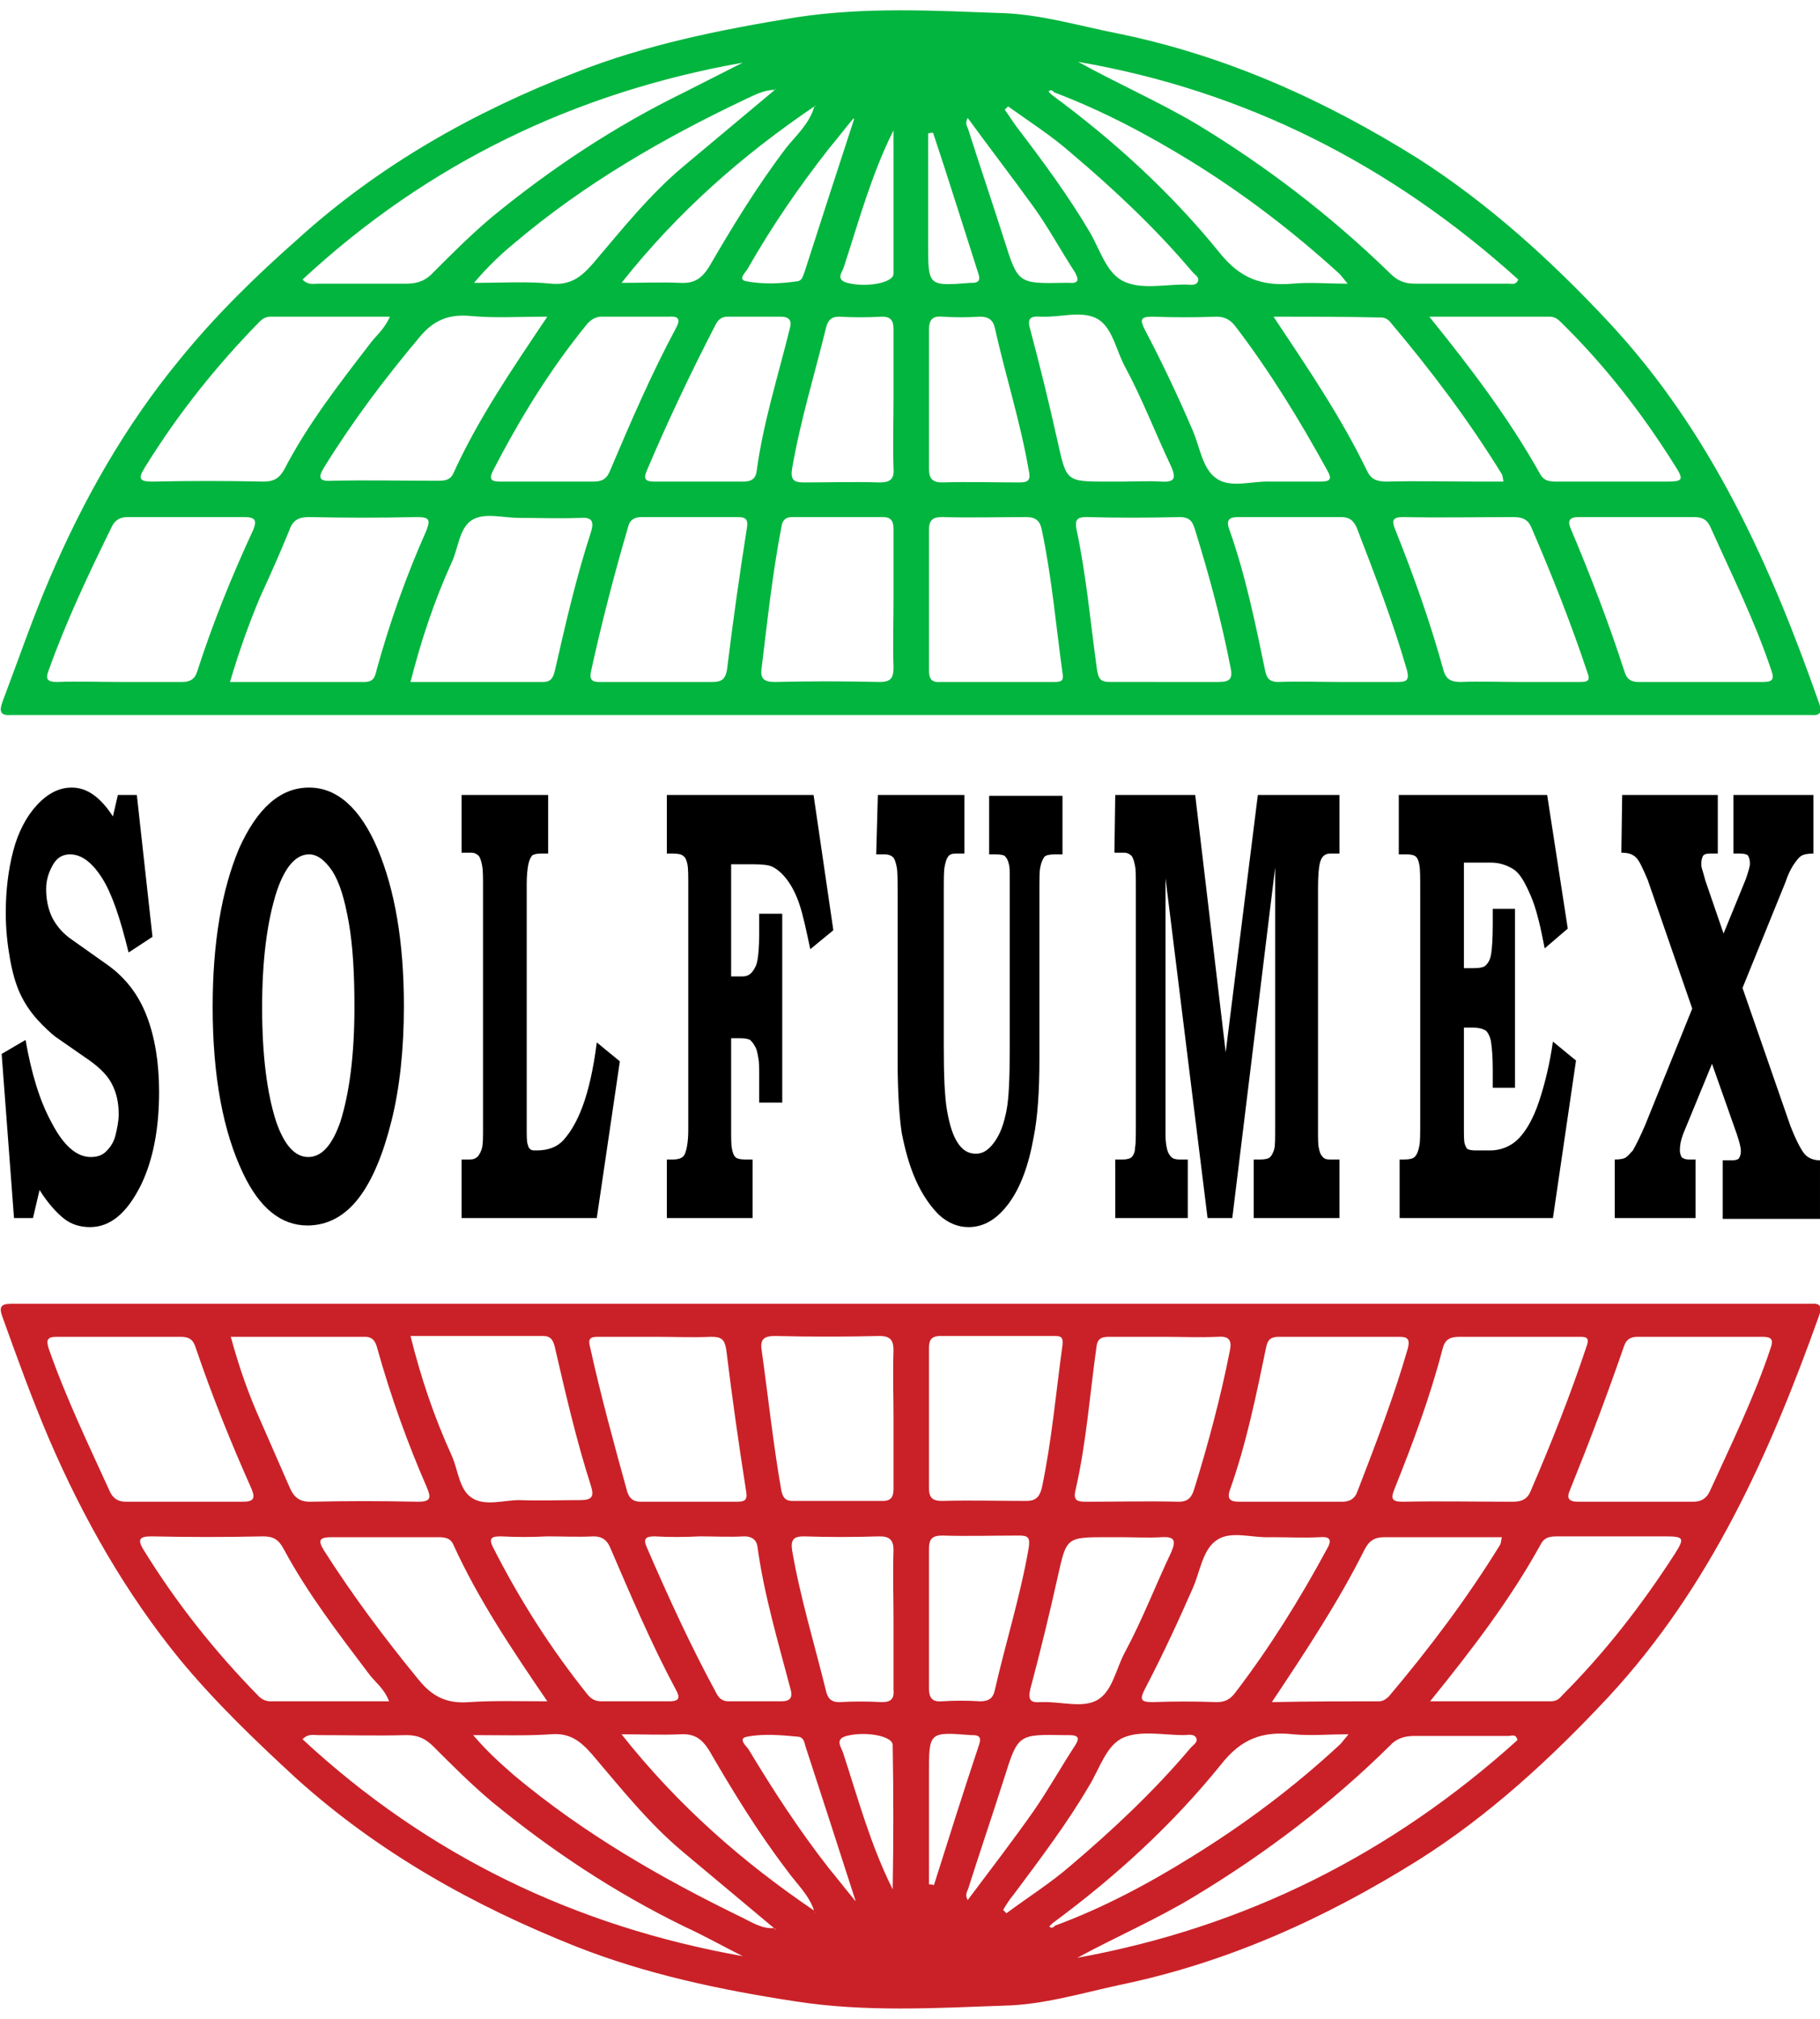
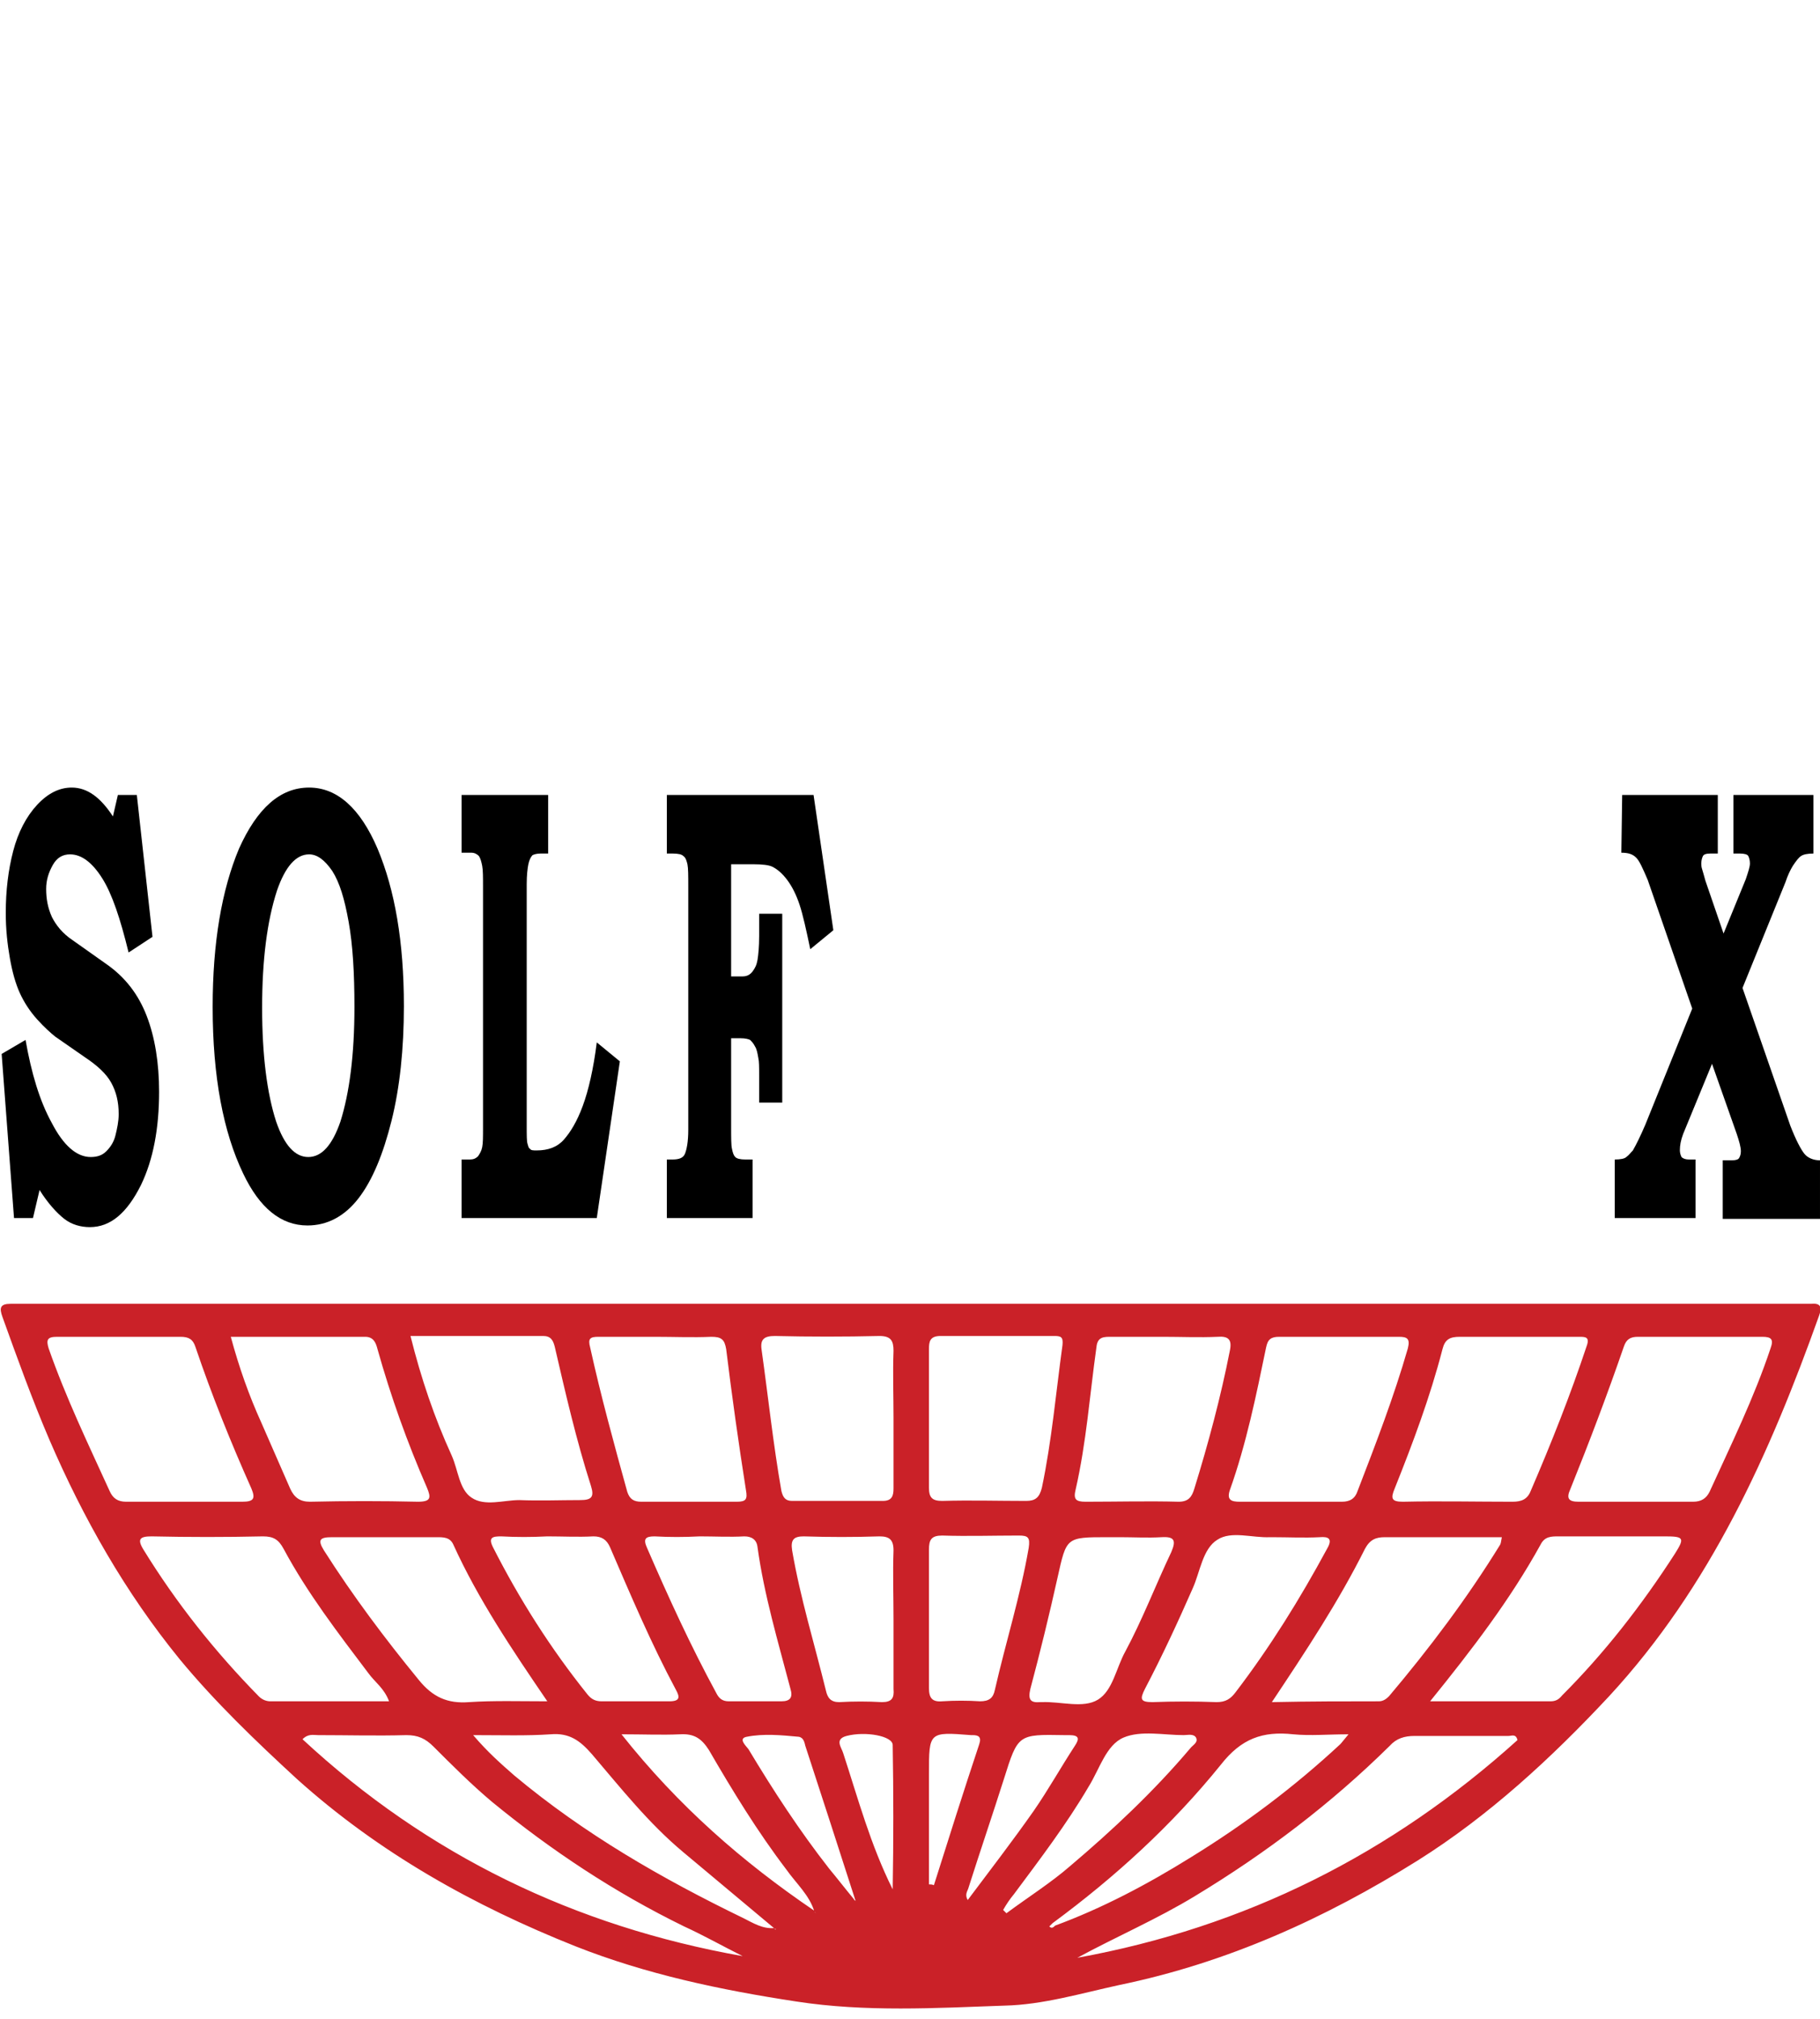
<svg xmlns="http://www.w3.org/2000/svg" version="1.1" id="Layer_1" x="0px" y="0px" viewBox="0 0 220.8 244.8" style="enable-background:new 0 0 220.8 244.8;" xml:space="preserve">
  <style type="text/css">
	.st0{fill:#02B53E;}
	.st1{fill:#CA2128;}
	.st2{fill:#FFFFFF;}
</style>
  <g>
    <g>
      <path d="M16.6,96.4l1.9,17.2l-2.9,1.9c-1-4.1-2-7.1-3.2-9c-1.2-1.9-2.5-2.9-3.9-2.9c-0.9,0-1.6,0.4-2.1,1.3s-0.8,1.8-0.8,2.9    c0,1.2,0.2,2.3,0.7,3.4c0.5,1,1.3,2,2.5,2.8l4.1,2.9c2.3,1.6,3.9,3.7,4.9,6.3c1,2.6,1.5,5.7,1.5,9.2c0,4.4-0.7,8.2-2.2,11.3    c-1.7,3.4-3.7,5.1-6.2,5.1c-1.1,0-2.2-0.3-3.1-1s-2-1.9-3-3.5L4,147.7H1.7l-1.5-19.9l2.9-1.7c0.7,4,1.7,7.4,3.2,10.1    c1.4,2.7,3,4.1,4.7,4.1c0.8,0,1.4-0.2,1.9-0.7s0.9-1.1,1.1-1.9s0.4-1.7,0.4-2.6c0-1.5-0.3-2.7-0.9-3.8c-0.6-1.1-1.7-2.1-3.2-3.1    l-3.6-2.5c-0.5-0.4-1.3-1.1-2.2-2.1c-0.9-1-1.6-2.1-2.1-3.2s-0.9-2.5-1.2-4.2s-0.5-3.5-0.5-5.5c0-2.7,0.3-5.2,0.9-7.5    c0.6-2.3,1.6-4.2,2.9-5.6s2.7-2.1,4.2-2.1c1.9,0,3.5,1.2,5,3.5l0.6-2.6L16.6,96.4L16.6,96.4z" />
      <path d="M37.5,95.5c3.4,0,6.2,2.5,8.3,7.4c2.1,5,3.2,11.3,3.2,19.1c0,5.2-0.5,9.9-1.5,13.9c-1,4-2.3,7.2-4,9.4s-3.8,3.3-6.2,3.3    c-3.2,0-5.8-2.1-7.8-6.3c-2.4-5-3.7-11.7-3.7-20.2c0-7.8,1.1-14.2,3.2-19.2C31.2,98,34,95.5,37.5,95.5z M37.5,103.6    c-1.6,0-2.9,1.5-3.9,4.4c-1.2,3.7-1.8,8.4-1.8,14.2s0.6,10.4,1.7,13.8c1,2.9,2.3,4.3,3.9,4.3c1.6,0,2.9-1.4,3.9-4.3    c1.1-3.5,1.7-8.1,1.7-13.9c0-4.1-0.2-7.5-0.7-10.3c-0.5-2.8-1.1-4.8-2-6.2C39.4,104.3,38.5,103.6,37.5,103.6z" />
      <path d="M56,96.4h10.5v7.1h-0.9c-0.5,0-0.8,0.1-1,0.2c-0.2,0.2-0.4,0.6-0.5,1.1c-0.1,0.5-0.2,1.3-0.2,2.4v29.3    c0,1.2,0,1.9,0.1,2.2s0.1,0.5,0.3,0.6c0.1,0.2,0.4,0.2,0.8,0.2c1.4,0,2.5-0.4,3.3-1.3c0.8-0.9,1.6-2.2,2.3-4.1    c0.7-1.9,1.3-4.5,1.7-7.7l2.8,2.3l-2.8,19H56v-7.1h1c0.4,0,0.7-0.1,1-0.4c0.2-0.3,0.4-0.6,0.5-1.1c0.1-0.5,0.1-1.2,0.1-2.4v-29.1    c0-1.2,0-2.1-0.1-2.6c-0.1-0.5-0.2-0.9-0.4-1.2c-0.2-0.2-0.5-0.4-0.9-0.4H56L56,96.4L56,96.4z" />
      <path d="M80.9,96.4h17.8l2.4,16.4l-2.8,2.3c-0.5-2.4-0.9-4.2-1.3-5.4c-0.4-1.2-0.9-2.2-1.5-3s-1.2-1.3-1.8-1.6    c-0.4-0.2-1.2-0.3-2.3-0.3h-2.7v13.6h1.4c0.5,0,0.9-0.2,1.2-0.6c0.3-0.4,0.5-0.8,0.6-1.4c0.1-0.6,0.2-1.6,0.2-2.9v-2.7h2.8v22.9    h-2.8v-3.3c0-1,0-1.7-0.1-2.1c-0.1-0.6-0.2-1.1-0.4-1.4c-0.2-0.4-0.4-0.6-0.6-0.8c-0.2-0.1-0.6-0.2-1.1-0.2h-1.2v10.8    c0,1.3,0,2.2,0.1,2.6c0.1,0.5,0.2,0.8,0.4,1c0.2,0.2,0.6,0.3,1.2,0.3h0.9v7.1H80.9v-7.1h0.7c0.8,0,1.3-0.2,1.5-0.7    c0.2-0.5,0.4-1.4,0.4-2.9v-29.5c0-1.3,0-2.2-0.1-2.7c-0.1-0.4-0.2-0.8-0.5-1c-0.2-0.2-0.6-0.3-1.3-0.3h-0.7V96.4z" />
-       <path d="M106.5,96.4H117v7.1h-1c-0.5,0-0.8,0.1-1,0.4c-0.2,0.3-0.3,0.7-0.4,1.2c-0.1,0.5-0.1,1.5-0.1,3.1v18.7    c0,3.5,0.1,6.1,0.4,7.8c0.3,1.7,0.7,3,1.3,3.9c0.6,0.9,1.3,1.3,2.2,1.3s1.6-0.5,2.3-1.5c0.7-1,1.1-2.2,1.4-3.7    c0.3-1.5,0.4-4,0.4-7.5v-20.6c0-0.9,0-1.5-0.1-1.8c-0.1-0.5-0.3-0.8-0.5-1c-0.1-0.1-0.5-0.2-1.1-0.2h-0.8v-7.1h8.9v7.1H128    c-0.7,0-1.1,0.1-1.3,0.3c-0.2,0.3-0.4,0.7-0.5,1.3c-0.1,0.4-0.1,1.4-0.1,3.1v20.2c0,3.7-0.2,6.9-0.7,9.4c-0.6,3.4-1.6,6.1-3,8    c-1.4,1.9-3,2.9-4.9,2.9c-1.3,0-2.5-0.5-3.6-1.5c-1-1-2-2.4-2.8-4.2c-0.8-1.8-1.3-3.7-1.7-5.7c-0.3-2-0.5-5-0.5-8.9v-19.8    c0-1.8,0-3-0.1-3.5c-0.1-0.5-0.2-0.9-0.4-1.2c-0.2-0.2-0.5-0.4-1.1-0.4h-1L106.5,96.4L106.5,96.4z" />
-       <path d="M135.3,96.4h9.7l3.7,31.2l3.9-31.2h9.9v7.1h-1.1c-0.6,0-1,0.3-1.2,0.9c-0.2,0.6-0.3,1.7-0.3,3.3v29.1c0,1.3,0,2.1,0.1,2.4    c0.1,0.5,0.2,0.8,0.4,1c0.2,0.3,0.5,0.4,0.9,0.4h1.2v7.1h-10.4v-7.1h0.8c0.6,0,1-0.1,1.2-0.3c0.2-0.2,0.4-0.6,0.5-1    s0.1-1.3,0.1-2.5v-31.6l-5.2,42.5h-3l-5.1-41.2v31.2c0,0.7,0.1,1.3,0.2,1.7s0.3,0.7,0.5,0.9c0.2,0.2,0.5,0.3,1,0.3h1v7.1h-8.8    v-7.1h0.9c0.5,0,0.9-0.1,1.1-0.3s0.4-0.6,0.4-1.1c0.1-0.5,0.1-1.4,0.1-2.8v-28.8c0-1.3,0-2.2-0.1-2.6c-0.1-0.5-0.2-0.9-0.4-1.2    c-0.2-0.2-0.5-0.4-0.9-0.4h-1.2L135.3,96.4L135.3,96.4z" />
-       <path d="M169.7,96.4h18l2.5,16.2l-2.8,2.4c-0.5-2.6-1-4.8-1.7-6.4s-1.3-2.7-2.1-3.2c-0.8-0.5-1.7-0.8-2.7-0.8h-3.3v12.8h1.1    c0.8,0,1.4-0.1,1.6-0.4c0.3-0.3,0.5-0.7,0.6-1.3s0.2-1.8,0.2-3.6v-1.9h2.7v21.7h-2.7v-2.2c0-1.5-0.1-2.6-0.2-3.3s-0.4-1.2-0.6-1.4    c-0.3-0.2-0.8-0.4-1.7-0.4h-1v11.8c0,1.3,0,2,0.1,2.3c0.1,0.3,0.2,0.5,0.3,0.6c0.1,0.1,0.5,0.2,1,0.2h1.8c1.3,0,2.5-0.5,3.4-1.4    c0.9-0.9,1.8-2.4,2.5-4.5c0.7-2.1,1.3-4.5,1.7-7.3l2.8,2.3l-2.8,19.1h-18.6v-7.1h0.5c0.7,0,1.2-0.1,1.4-0.4    c0.2-0.2,0.4-0.7,0.5-1.3c0.1-0.4,0.1-1.4,0.1-3.1v-27.9c0-1.5,0-2.5-0.1-3c-0.1-0.5-0.2-0.8-0.4-1c-0.2-0.2-0.6-0.3-1.1-0.3h-1    L169.7,96.4L169.7,96.4z" />
      <path d="M196.8,96.4h11.6v7.1h-0.9c-0.5,0-0.8,0.1-0.9,0.3c-0.1,0.2-0.2,0.5-0.2,0.9c0,0.2,0,0.4,0.1,0.7s0.2,0.7,0.4,1.4l2.2,6.4    l2.7-6.6c0.3-0.9,0.5-1.5,0.5-1.9s-0.1-0.7-0.2-0.9c-0.1-0.2-0.5-0.3-1-0.3h-0.8v-7.1h9.7v7.1c-0.7,0-1.2,0.1-1.5,0.3    s-0.6,0.6-1,1.2c-0.3,0.5-0.6,1.1-0.9,2l-5.2,12.8l5.8,16.7c0.7,1.8,1.3,2.9,1.7,3.4s1.1,0.8,1.9,0.8v7.1h-11.8v-7.1h1.1    c0.5,0,0.8-0.1,0.9-0.3c0.1-0.2,0.2-0.4,0.2-0.8c0-0.5-0.2-1.2-0.5-2.1l-3-8.5l-3.5,8.5c-0.3,0.8-0.4,1.4-0.4,2    c0,0.3,0.1,0.6,0.2,0.8c0.2,0.2,0.5,0.3,0.9,0.3h0.8v7.1h-9.8v-7.1c0.7,0,1.2-0.1,1.4-0.3c0.3-0.2,0.5-0.5,0.8-0.8    c0.4-0.7,0.9-1.7,1.5-3.1l5.7-14.1l-5.4-15.6c-0.6-1.4-1-2.3-1.4-2.7c-0.4-0.4-0.9-0.6-1.8-0.6L196.8,96.4L196.8,96.4z" />
    </g>
-     <path class="st0" d="M110.5,86.7c-35.8,0-71.6,0-107.4,0c-0.6,0-1.2,0-1.8,0c-1.3,0.1-1.4-0.5-1-1.6c1.9-5,3.6-10,5.7-14.9   c4.1-9.6,9.2-18.6,15.8-26.6c4.3-5.3,9.1-10,14.2-14.5c9.9-9,21.4-15.5,33.8-20.3c8.6-3.4,17.6-5.2,26.8-6.7   c8.5-1.3,16.9-0.8,25.3-0.5c4.6,0.2,9.3,1.6,13.9,2.5c13.1,2.7,25,8.1,36.2,15.1c8.6,5.5,16.2,12.4,23.2,19.9   c12.4,13.3,19.6,29.4,25.5,46.2c0.4,1.1,0.1,1.5-1,1.4c-0.5,0-1.1,0-1.6,0C182.2,86.7,146.3,86.7,110.5,86.7z M103.5,14.4   c-1,1.2-2,2.5-3,3.7c-3.6,4.6-6.9,9.4-9.8,14.5c-0.3,0.5-1.2,1.3-0.2,1.5c2.1,0.4,4.2,0.3,6.3,0c0.5-0.1,0.6-0.6,0.8-1.1   c2-6.2,4-12.4,6-18.5c0-0.1,0.1-0.2,0.1-0.3C103.7,14.4,103.6,14.4,103.5,14.4z M98.8,12.9c-8.7,5.9-16.5,12.7-23.4,21.4   c2.7,0,4.9-0.1,7.1,0c1.7,0.1,2.6-0.5,3.5-1.9c2.9-5,5.9-9.9,9.4-14.5C96.6,16.4,98.2,15,98.8,12.9c0.1,0,0.2-0.1,0.2-0.1   C98.9,12.8,98.8,12.9,98.8,12.9z M127.9,11.2c-0.2-0.2-0.4-0.4-0.7-0.1c0.1,0.1,0.3,0.3,0.4,0.4c7.6,5.6,14.5,11.9,20.4,19.2   c2.5,3.1,5.1,4,8.8,3.7c2.1-0.2,4.2,0,6.7,0c-0.6-0.7-0.8-1-1-1.2c-5.6-5.1-11.6-9.7-18.1-13.7C139.2,16.3,133.7,13.4,127.9,11.2z    M94,10.9c-1.4,0-2.6,0.7-3.7,1.2c-9.9,4.7-19.4,10.2-27.8,17.3c-1.7,1.4-3.2,2.8-5,4.9c3.5,0,6.5-0.2,9.4,0.1   c2.3,0.2,3.6-0.8,5-2.4c3.5-4.1,6.9-8.4,11.1-11.9C86.7,17,90.3,14,94,10.9c0,0,0.1,0,0.1-0.1c0,0,0-0.1,0-0.1   C94.1,10.8,94,10.9,94,10.9z M14.5,82.7c2.5,0,5,0,7.6,0c0.9,0,1.5-0.3,1.8-1.2c1.9-5.9,4.2-11.6,6.8-17.2c0.5-1.2,0.3-1.6-1.1-1.6   c-4.7,0-9.4,0-14.1,0c-1,0-1.6,0.4-2,1.3C10.7,69.7,8,75.4,5.9,81.3c-0.4,1-0.2,1.4,1,1.4C9.4,82.6,12,82.7,14.5,82.7z M206.1,82.7   c2.6,0,5.2,0,7.8,0c1.1,0,1.4-0.3,1-1.4c-2-6-4.8-11.6-7.4-17.4c-0.4-0.9-1-1.2-2-1.2c-4.6,0-9.3,0-13.9,0c-1.2,0-1.5,0.4-1,1.5   c2.4,5.7,4.6,11.4,6.5,17.3c0.3,0.9,0.8,1.2,1.7,1.2C201.2,82.7,203.6,82.7,206.1,82.7z M184.1,82.7c2.5,0,5,0,7.6,0   c0.8,0,1.3-0.1,0.9-1.1c-2-6-4.3-11.8-6.8-17.6c-0.4-1-1.1-1.3-2.2-1.3c-4.4,0-8.9,0.1-13.3,0c-1.4,0-1.5,0.4-1,1.6   c2.2,5.5,4.2,11.1,5.8,16.9c0.3,1.2,1,1.5,2.1,1.5C179.4,82.6,181.8,82.7,184.1,82.7z M27.9,82.7c5.6,0,11,0,16.3,0   c1.1,0,1.3-0.6,1.5-1.5c1.6-5.8,3.6-11.4,6-16.8c0.5-1.3,0.5-1.7-1.1-1.7c-4.4,0.1-8.8,0.1-13.1,0c-1.3,0-2,0.4-2.4,1.6   c-1.1,2.7-2.3,5.4-3.5,8C30.2,75.6,29,79,27.9,82.7z M47.3,38.4c-5,0-9.7,0-14.4,0c-0.6,0-1,0.2-1.4,0.6c-5.3,5.4-10,11.3-14,17.8   c-0.8,1.3-0.5,1.6,1,1.6c4.5-0.1,9-0.1,13.5,0c1.2,0,1.9-0.4,2.5-1.5c2.8-5.4,6.6-10.3,10.3-15.1C45.5,40.8,46.6,40,47.3,38.4z    M173.4,38.4c5.1,6.3,9.7,12.4,13.4,19c0.5,1,1.3,1,2.2,1c4.3,0,8.6,0,12.9,0c2.3,0,2.5-0.1,1.2-2.1c-3.9-6.2-8.4-12-13.7-17.2   c-0.4-0.4-0.8-0.7-1.4-0.7C183.3,38.4,178.6,38.4,173.4,38.4z M49.8,82.7c5.5,0,10.8,0,16.1,0c0.9,0,1.2-0.5,1.4-1.3   c1.3-5.7,2.6-11.4,4.4-16.9c0.4-1.3,0.1-1.8-1.3-1.7c-2.5,0.1-4.9,0-7.4,0c-2,0-4.3-0.7-5.8,0.3c-1.5,1-1.6,3.4-2.4,5.1   C52.7,72.8,51.1,77.6,49.8,82.7z M162.4,82.7c2.4,0,4.8,0,7.2,0c1,0,1.4-0.2,1.1-1.4c-1.7-5.9-3.9-11.6-6.1-17.3   c-0.4-0.9-0.9-1.3-1.9-1.3c-4.1,0-8.2,0-12.4,0c-1,0-1.6,0.2-1.2,1.4c2,5.6,3.2,11.5,4.4,17.3c0.2,1,0.7,1.3,1.6,1.3   C157.6,82.6,160,82.7,162.4,82.7z M90.1,7.6c-20.3,3.6-38.2,12.2-53.4,26.3c0.7,0.7,1.3,0.5,1.9,0.5c3.6,0,7.2,0,10.7,0   c1.4,0,2.4-0.4,3.3-1.4c2.3-2.3,4.6-4.6,7.1-6.7c7.2-5.9,14.9-11,23.3-15.1C85.4,10,87.7,8.8,90.1,7.6z M130.8,7.5   c4.7,2.6,9.7,4.8,14.3,7.5c8.6,5.2,16.4,11.2,23.6,18.2c0.9,0.9,1.8,1.2,3,1.2c3.8,0,7.6,0,11.4,0c0.3,0,0.8,0.2,1.1-0.5   C168.8,20,151.1,11,130.8,7.5z M79.6,82.7c2.3,0,4.5,0,6.8,0c1.1,0,1.6-0.3,1.8-1.5c0.7-5.7,1.5-11.4,2.4-17.1   c0.2-1.1-0.1-1.4-1.1-1.4c-3.9,0-7.7,0-11.6,0c-0.9,0-1.5,0.3-1.7,1.2c-1.7,5.8-3.2,11.6-4.5,17.5c-0.2,1,0.1,1.3,1,1.3   C74.9,82.7,77.2,82.7,79.6,82.7z M141.2,82.7c2.2,0,4.4,0,6.6,0c1.3,0,1.8-0.3,1.5-1.7c-1.1-5.7-2.6-11.2-4.3-16.7   c-0.3-1-0.6-1.6-1.9-1.6c-3.8,0.1-7.6,0.1-11.3,0c-1.2,0-1.4,0.4-1.2,1.5c1.2,5.6,1.7,11.4,2.5,17.1c0.2,1.2,0.6,1.4,1.6,1.4   C136.8,82.7,139,82.7,141.2,82.7z M112.7,72.7c0,2.8,0,5.6,0,8.4c0,1,0.1,1.7,1.4,1.6c4.6,0,9.2,0,13.8,0c0.8,0,1.2-0.1,1-1.1   c-0.8-5.8-1.3-11.6-2.5-17.3c-0.2-1.1-0.7-1.6-1.9-1.6c-3.4,0-6.8,0.1-10.2,0c-1.2,0-1.6,0.4-1.6,1.6   C112.7,67.1,112.7,69.9,112.7,72.7z M154.5,38.4c4.2,6.3,8.2,12.2,11.3,18.6c0.5,1.1,1.2,1.4,2.4,1.4c3.8-0.1,7.6,0,11.4,0   c0.9,0,1.8,0,2.8,0c-0.1-0.5-0.1-0.7-0.2-0.9c-4-6.5-8.6-12.6-13.5-18.4c-0.3-0.4-0.7-0.6-1.2-0.6C163.1,38.4,159,38.4,154.5,38.4z    M66.4,38.4c-3.4,0-6.5,0.2-9.5-0.1c-2.6-0.2-4.4,0.6-6.1,2.7c-4.2,5-8.1,10.2-11.5,15.7c-0.8,1.3-0.5,1.7,1,1.6   c4.2-0.1,8.5,0,12.7,0c0.8,0,1.6,0,2-0.9C58,50.8,62.1,44.8,66.4,38.4z M108.4,72.8c0-2.9,0-5.7,0-8.6c0-0.9-0.2-1.5-1.3-1.5   c-3.7,0-7.3,0-11,0c-0.8,0-1.2,0.4-1.3,1.2c-1.1,5.7-1.7,11.4-2.4,17.1c-0.2,1.3,0.3,1.7,1.6,1.7c4.2-0.1,8.5-0.1,12.7,0   c1.4,0,1.7-0.5,1.7-1.8C108.3,78.2,108.4,75.5,108.4,72.8z M154.3,58.4c1.9,0,3.8,0,5.8,0c1.2,0,1.6-0.2,0.9-1.4   c-3.3-6-6.9-11.9-11.1-17.4c-0.6-0.8-1.3-1.2-2.3-1.2c-2.6,0.1-5.2,0.1-7.8,0c-1.5,0-1.5,0.4-0.9,1.6c2.1,4,4,8,5.8,12.2   c0.9,2.1,1.2,4.8,3,5.9c1.7,1.1,4.3,0.2,6.4,0.3C154.2,58.4,154.3,58.4,154.3,58.4z M66.4,58.4c1.9,0,3.7,0,5.6,0   c1,0,1.6-0.3,2-1.3c2.5-5.9,5-11.7,8-17.3c0.5-0.9,0.5-1.5-0.8-1.4c-2.7,0-5.4,0-8.2,0c-0.7,0-1.2,0.3-1.7,0.8   c-4.5,5.5-8.2,11.5-11.5,17.9c-0.6,1.2,0,1.3,1,1.3C62.6,58.4,64.5,58.4,66.4,58.4z M84.8,58.4c1.8,0,3.6,0,5.4,0   c1,0,1.5-0.4,1.6-1.3c0.8-5.9,2.6-11.5,4-17.2c0.3-1,0-1.5-1.1-1.5c-2.1,0-4.2,0-6.4,0c-0.8,0-1.2,0.4-1.5,1   C83.8,45.2,81,51.1,78.5,57c-0.5,1.1-0.2,1.4,0.9,1.4C81.2,58.4,83,58.4,84.8,58.4z M135.9,58.4c1.7,0,3.3-0.1,5,0   c1.6,0.1,1.8-0.4,1.2-1.8c-1.9-4-3.5-8.2-5.6-12.1c-1.1-2-1.5-4.7-3.3-5.8c-1.9-1.1-4.5-0.2-6.8-0.3c-0.1,0-0.1,0-0.2,0   c-1.3-0.1-1.6,0.3-1.2,1.6c1.2,4.5,2.3,9,3.3,13.5c1.1,4.9,1,4.9,6.1,4.9C134.9,58.4,135.4,58.4,135.9,58.4z M108.4,48.4   c0-2.8,0-5.6,0-8.4c0-1-0.2-1.6-1.4-1.6c-1.7,0.1-3.5,0.1-5.2,0c-1,0-1.4,0.5-1.6,1.4c-1.4,5.7-3.1,11.2-4.1,17   c-0.2,1.3,0.1,1.7,1.4,1.7c3.1,0,6.1-0.1,9.2,0c1.3,0,1.8-0.4,1.7-1.7C108.3,53.9,108.4,51.2,108.4,48.4z M112.7,48.4   c0,2.8,0,5.6,0,8.4c0,1.1,0.3,1.7,1.6,1.7c3.1-0.1,6.2,0,9.3,0c1.1,0,1.5-0.2,1.2-1.5c-1-5.8-2.8-11.4-4.1-17.2   c-0.2-1-0.8-1.4-1.8-1.4c-1.5,0.1-3.1,0.1-4.6,0c-1.2-0.1-1.6,0.4-1.6,1.6C112.7,42.8,112.7,45.6,112.7,48.4z M122.3,12.9   c-0.1,0.1-0.3,0.3-0.4,0.4c0.4,0.6,0.9,1.3,1.3,1.9c3.2,4.2,6.4,8.5,9.1,13.1c1.2,2.1,2,5,4.2,5.9c2.1,0.9,4.8,0.3,7.3,0.3   c0.5,0,1.2,0.2,1.5-0.3c0.3-0.6-0.4-0.9-0.7-1.3c-4.4-5.2-9.4-9.9-14.6-14.3C127.5,16.4,124.8,14.7,122.3,12.9z M117.4,14.3   c-0.4,0.7,0,1.1,0.1,1.5c1.4,4.4,2.9,8.8,4.3,13.2c1.7,5.4,1.7,5.4,7.3,5.3c0.2,0,0.4,0,0.6,0c1.2,0.1,1.2-0.4,0.7-1.3   c-1.7-2.6-3.2-5.4-5-7.9C122.8,21.5,120.1,18,117.4,14.3z M108.4,15.8c-2.7,5.4-4.2,11-6,16.5c-0.2,0.7-1.1,1.6,0.4,2   c2.3,0.6,5.6,0,5.6-1.1C108.4,27.4,108.4,21.6,108.4,15.8z M113.2,16.1c-0.2,0-0.4,0-0.6,0.1c0,4.5,0,9,0,13.4c0,5.1,0,5.1,5.1,4.7   c0.1,0,0.1,0,0.2,0c0.7,0,1.1-0.2,0.8-1.1C116.9,27.6,115.1,21.8,113.2,16.1z" />
    <path class="st1" d="M218.1,158.1c0.5,0,1.1,0,1.6,0c1.1-0.1,1.4,0.3,1,1.4c-6,16.8-13.2,32.9-25.5,46.2   c-7,7.5-14.6,14.5-23.2,19.9c-11.2,7-23.1,12.4-36.2,15.1c-4.6,1-9.3,2.4-13.9,2.5c-8.4,0.3-16.9,0.8-25.3-0.5   c-9.2-1.4-18.2-3.3-26.8-6.7c-12.3-4.9-23.8-11.3-33.8-20.3c-5-4.6-9.9-9.3-14.2-14.5c-6.6-8.1-11.7-17.1-15.8-26.6   c-2.1-4.9-3.9-9.9-5.7-14.9c-0.4-1.1-0.3-1.6,1-1.6c0.6,0,1.2,0,1.8,0c35.8,0,71.6,0,107.4,0C146.3,158.1,182.2,158.1,218.1,158.1z    M103.8,230.5c0-0.1-0.1-0.2-0.1-0.3c-2-6.2-4-12.4-6-18.5c-0.1-0.4-0.2-1-0.8-1.1c-2.1-0.2-4.3-0.4-6.3,0   c-1.1,0.2-0.1,1.1,0.2,1.5c3,5,6.2,9.9,9.8,14.5c1,1.2,2,2.5,3,3.7C103.6,230.4,103.7,230.4,103.8,230.5z M99,232   c-0.1-0.1-0.1-0.1-0.2-0.2c-0.6-2-2.2-3.4-3.4-5.1c-3.5-4.6-6.5-9.5-9.4-14.5c-0.9-1.4-1.8-2-3.5-1.9c-2.2,0.1-4.4,0-7.1,0   c6.9,8.7,14.7,15.5,23.4,21.4C98.8,231.9,98.9,231.9,99,232z M144.5,225.2c6.5-4,12.5-8.5,18.1-13.7c0.2-0.2,0.4-0.5,1-1.2   c-2.5,0-4.6,0.2-6.7,0c-3.7-0.4-6.3,0.5-8.8,3.7c-5.9,7.3-12.8,13.6-20.4,19.2c-0.1,0.1-0.3,0.3-0.4,0.4c0.3,0.3,0.5,0.1,0.7-0.1   C133.7,231.4,139.2,228.5,144.5,225.2z M94.1,234c0,0,0-0.1,0-0.1c0,0-0.1,0-0.2-0.1c-3.7-3.1-7.3-6.1-11-9.2   c-4.2-3.5-7.6-7.8-11.1-11.9c-1.4-1.6-2.7-2.6-5-2.4c-2.9,0.2-5.9,0.1-9.4,0.1c1.8,2.1,3.4,3.5,5,4.9c8.5,7.1,17.9,12.5,27.8,17.3   c1.2,0.6,2.3,1.3,3.7,1.2C94,233.9,94.1,234,94.1,234z M6.9,162.1c-1.2,0-1.3,0.4-1,1.4c2.1,6,4.8,11.6,7.4,17.3   c0.4,0.9,1,1.3,2,1.3c4.7,0,9.4,0,14.1,0c1.4,0,1.6-0.4,1.1-1.6c-2.5-5.6-4.8-11.3-6.8-17.2c-0.3-0.9-0.8-1.2-1.8-1.2   c-2.5,0-5,0-7.6,0C12,162.1,9.4,162.1,6.9,162.1z M198.7,162.1c-0.9,0-1.4,0.3-1.7,1.2c-2,5.8-4.2,11.6-6.5,17.3   c-0.5,1.1-0.2,1.5,1,1.5c4.6,0,9.3,0,13.9,0c1,0,1.6-0.4,2-1.2c2.6-5.7,5.4-11.4,7.4-17.4c0.4-1.1,0.1-1.4-1-1.4   c-2.6,0-5.2,0-7.8,0C203.6,162.1,201.2,162.1,198.7,162.1z M177.1,162.1c-1.2,0-1.8,0.3-2.1,1.5c-1.5,5.8-3.6,11.4-5.8,16.9   c-0.5,1.2-0.4,1.6,1,1.6c4.4-0.1,8.9,0,13.3,0c1.1,0,1.8-0.3,2.2-1.3c2.5-5.8,4.8-11.6,6.8-17.6c0.4-1.1-0.2-1.1-0.9-1.1   c-2.5,0-5,0-7.6,0C181.8,162.1,179.4,162.1,177.1,162.1z M31.7,172.5c1.2,2.7,2.3,5.3,3.5,8c0.5,1.1,1.2,1.6,2.4,1.6   c4.4-0.1,8.8-0.1,13.1,0c1.6,0,1.6-0.5,1.1-1.7c-2.4-5.5-4.4-11.1-6-16.8c-0.2-0.8-0.5-1.5-1.5-1.5c-5.4,0-10.7,0-16.3,0   C29,165.8,30.2,169.2,31.7,172.5z M44.7,202.9c-3.7-4.9-7.4-9.7-10.3-15.1c-0.6-1.1-1.2-1.5-2.5-1.5c-4.5,0.1-9,0.1-13.5,0   c-1.4,0-1.8,0.3-1,1.6c4,6.5,8.7,12.4,14,17.8c0.4,0.4,0.9,0.6,1.4,0.6c4.7,0,9.4,0,14.4,0C46.6,204.7,45.5,204,44.7,202.9z    M188.1,206.3c0.6,0,1-0.2,1.4-0.7c5.2-5.2,9.7-11,13.7-17.2c1.2-1.9,1.1-2.1-1.2-2.1c-4.3,0-8.6,0-12.9,0c-0.9,0-1.7,0-2.2,1   c-3.7,6.7-8.3,12.7-13.4,19C178.6,206.3,183.3,206.3,188.1,206.3z M54.8,176.5c0.8,1.8,0.9,4.1,2.4,5.1c1.6,1.1,3.9,0.3,5.8,0.3   c2.5,0.1,4.9,0,7.4,0c1.4,0,1.7-0.4,1.3-1.7c-1.8-5.6-3.1-11.3-4.4-16.9c-0.2-0.8-0.5-1.3-1.4-1.3c-5.3,0-10.6,0-16.1,0   C51.1,167.2,52.7,171.9,54.8,176.5z M155.2,162.1c-1,0-1.4,0.3-1.6,1.3c-1.2,5.8-2.4,11.7-4.4,17.3c-0.4,1.2,0.2,1.4,1.2,1.4   c4.1,0,8.2,0,12.4,0c1,0,1.6-0.4,1.9-1.3c2.2-5.7,4.4-11.4,6.1-17.3c0.3-1.2-0.1-1.4-1.1-1.4c-2.4,0-4.8,0-7.2,0   C160,162.1,157.6,162.1,155.2,162.1z M83,233.6c-8.4-4.1-16.1-9.2-23.3-15.1c-2.5-2.1-4.8-4.4-7.1-6.7c-1-1-1.9-1.4-3.3-1.4   c-3.6,0.1-7.2,0-10.7,0c-0.6,0-1.2-0.2-1.9,0.5c15.2,14.1,33.1,22.7,53.4,26.3C87.7,236,85.4,234.7,83,233.6z M184.1,211   c-0.2-0.8-0.7-0.5-1.1-0.5c-3.8,0-7.6,0-11.4,0c-1.2,0-2.2,0.3-3,1.2c-7.1,7-15,13-23.6,18.2c-4.6,2.8-9.5,4.9-14.3,7.5   C151.1,233.7,168.8,224.8,184.1,211z M72.6,162.1c-1,0-1.3,0.2-1,1.3c1.3,5.9,2.9,11.7,4.5,17.5c0.3,0.9,0.8,1.2,1.7,1.2   c3.9,0,7.7,0,11.6,0c1.1,0,1.3-0.3,1.1-1.4c-0.9-5.7-1.7-11.4-2.4-17.1c-0.2-1.2-0.6-1.5-1.8-1.5c-2.3,0.1-4.5,0-6.8,0   C77.2,162.1,74.9,162.1,72.6,162.1z M134.6,162.1c-1,0-1.5,0.2-1.6,1.4c-0.8,5.7-1.2,11.4-2.5,17.1c-0.3,1.2,0,1.5,1.2,1.5   c3.8,0,7.6-0.1,11.3,0c1.2,0,1.6-0.6,1.9-1.6c1.7-5.5,3.2-11.1,4.3-16.7c0.3-1.4-0.2-1.8-1.5-1.7c-2.2,0.1-4.4,0-6.6,0   C139,162.1,136.8,162.1,134.6,162.1z M112.7,180.4c0,1.2,0.4,1.6,1.6,1.6c3.4-0.1,6.8,0,10.2,0c1.1,0,1.6-0.4,1.9-1.6   c1.2-5.7,1.7-11.5,2.5-17.3c0.1-1-0.2-1.1-1-1.1c-4.6,0-9.2,0-13.8,0c-1.3,0-1.4,0.7-1.4,1.6c0,2.8,0,5.6,0,8.4   C112.7,174.9,112.7,177.7,112.7,180.4z M167.3,206.3c0.5,0,0.9-0.3,1.2-0.6c4.9-5.8,9.5-11.9,13.5-18.4c0.1-0.2,0.1-0.4,0.2-0.9   c-1,0-1.9,0-2.8,0c-3.8,0-7.6,0-11.4,0c-1.1,0-1.8,0.3-2.4,1.4c-3.2,6.4-7.1,12.3-11.3,18.6C159,206.3,163.1,206.3,167.3,206.3z    M55,187.3c-0.4-0.9-1.2-0.9-2-0.9c-4.2,0-8.5,0-12.7,0c-1.5,0-1.8,0.3-1,1.6c3.5,5.5,7.4,10.7,11.5,15.7c1.7,2.1,3.5,2.9,6.1,2.7   c3-0.2,6.1-0.1,9.5-0.1C62.1,200,58,193.9,55,187.3z M108.4,163.8c0-1.2-0.3-1.8-1.7-1.8c-4.2,0.1-8.5,0.1-12.7,0   c-1.3,0-1.8,0.4-1.6,1.7c0.8,5.7,1.4,11.4,2.4,17.1c0.2,0.8,0.5,1.2,1.3,1.2c3.7,0,7.3,0,11,0c1.1,0,1.3-0.6,1.3-1.5   c0-2.9,0-5.7,0-8.6C108.4,169.3,108.3,166.5,108.4,163.8z M154.1,186.4c-2.2,0.1-4.7-0.8-6.4,0.3c-1.8,1.1-2.1,3.9-3,5.9   c-1.8,4.1-3.7,8.2-5.8,12.2c-0.6,1.2-0.6,1.6,0.9,1.6c2.6-0.1,5.2-0.1,7.8,0c1.1,0,1.7-0.4,2.3-1.2c4.2-5.5,7.8-11.3,11.1-17.4   c0.7-1.2,0.2-1.5-0.9-1.4c-1.9,0.1-3.8,0-5.8,0C154.3,186.4,154.2,186.4,154.1,186.4z M60.8,186.3c-1,0-1.6,0.1-1,1.3   c3.2,6.3,7,12.3,11.5,17.9c0.5,0.6,1,0.8,1.7,0.8c2.7,0,5.4,0,8.2,0c1.3,0,1.3-0.5,0.8-1.4c-3-5.6-5.5-11.5-8-17.3   c-0.4-0.9-1-1.3-2-1.3c-1.9,0.1-3.7,0-5.6,0C64.5,186.4,62.6,186.4,60.8,186.3z M79.4,186.3c-1.1,0-1.4,0.3-0.9,1.4   c2.6,6,5.3,11.9,8.4,17.6c0.3,0.6,0.7,1,1.5,1c2.1,0,4.2,0,6.4,0c1.1,0,1.4-0.5,1.1-1.5c-1.5-5.7-3.2-11.4-4-17.2   c-0.1-0.9-0.7-1.3-1.6-1.3c-1.8,0.1-3.6,0-5.4,0C83,186.4,81.2,186.4,79.4,186.3z M134.4,186.4c-5.1,0-5,0-6.1,4.9   c-1,4.5-2.1,9-3.3,13.5c-0.3,1.3,0,1.7,1.2,1.6c0.1,0,0.1,0,0.2,0c2.3-0.1,5,0.8,6.8-0.3c1.8-1.1,2.2-3.8,3.3-5.8   c2.1-3.9,3.7-8.1,5.6-12.1c0.6-1.4,0.4-1.9-1.2-1.8c-1.7,0.1-3.3,0-5,0C135.4,186.4,134.9,186.4,134.4,186.4z M108.4,188   c0-1.3-0.5-1.7-1.7-1.7c-3.1,0.1-6.1,0.1-9.2,0c-1.2,0-1.6,0.4-1.4,1.7c1,5.8,2.7,11.3,4.1,17c0.2,0.9,0.6,1.4,1.6,1.4   c1.7-0.1,3.5-0.1,5.2,0c1.2,0,1.5-0.5,1.4-1.6c0-2.8,0-5.6,0-8.4C108.4,193.6,108.3,190.8,108.4,188z M112.7,204.7   c0,1.2,0.4,1.7,1.6,1.6c1.5-0.1,3.1-0.1,4.6,0c1.1,0,1.6-0.4,1.8-1.4c1.3-5.7,3.1-11.4,4.1-17.2c0.2-1.3-0.1-1.5-1.2-1.5   c-3.1,0-6.2,0.1-9.3,0c-1.3,0-1.6,0.5-1.6,1.7c0,2.8,0,5.6,0,8.4C112.7,199.2,112.7,201.9,112.7,204.7z M129.8,226.3   c5.2-4.4,10.2-9.1,14.6-14.3c0.3-0.4,1-0.7,0.7-1.3c-0.3-0.5-1-0.3-1.5-0.3c-2.4,0-5.2-0.6-7.3,0.3c-2.1,0.9-2.9,3.8-4.2,5.9   c-2.7,4.6-5.9,8.8-9.1,13.1c-0.5,0.6-0.9,1.2-1.3,1.9c0.1,0.1,0.3,0.3,0.4,0.4C124.8,230,127.5,228.3,129.8,226.3z M125.4,219.6   c1.8-2.6,3.3-5.3,5-7.9c0.6-0.9,0.5-1.3-0.7-1.3c-0.2,0-0.4,0-0.6,0c-5.6-0.1-5.6-0.1-7.3,5.3c-1.4,4.4-2.9,8.8-4.3,13.2   c-0.1,0.4-0.5,0.8-0.1,1.5C120.1,226.8,122.8,223.3,125.4,219.6z M108.3,211.6c0-1.1-3.3-1.7-5.6-1.1c-1.5,0.4-0.6,1.4-0.4,2.1   c1.8,5.5,3.3,11.1,6,16.5C108.4,223.2,108.4,217.4,108.3,211.6z M118.8,211.5c0.3-0.9-0.1-1.1-0.8-1.1c-0.1,0-0.1,0-0.2,0   c-5.1-0.4-5.1-0.4-5.1,4.7c0,4.5,0,9,0,13.4c0.2,0,0.4,0,0.6,0.1C115.1,222.9,116.9,217.2,118.8,211.5z" />
  </g>
</svg>